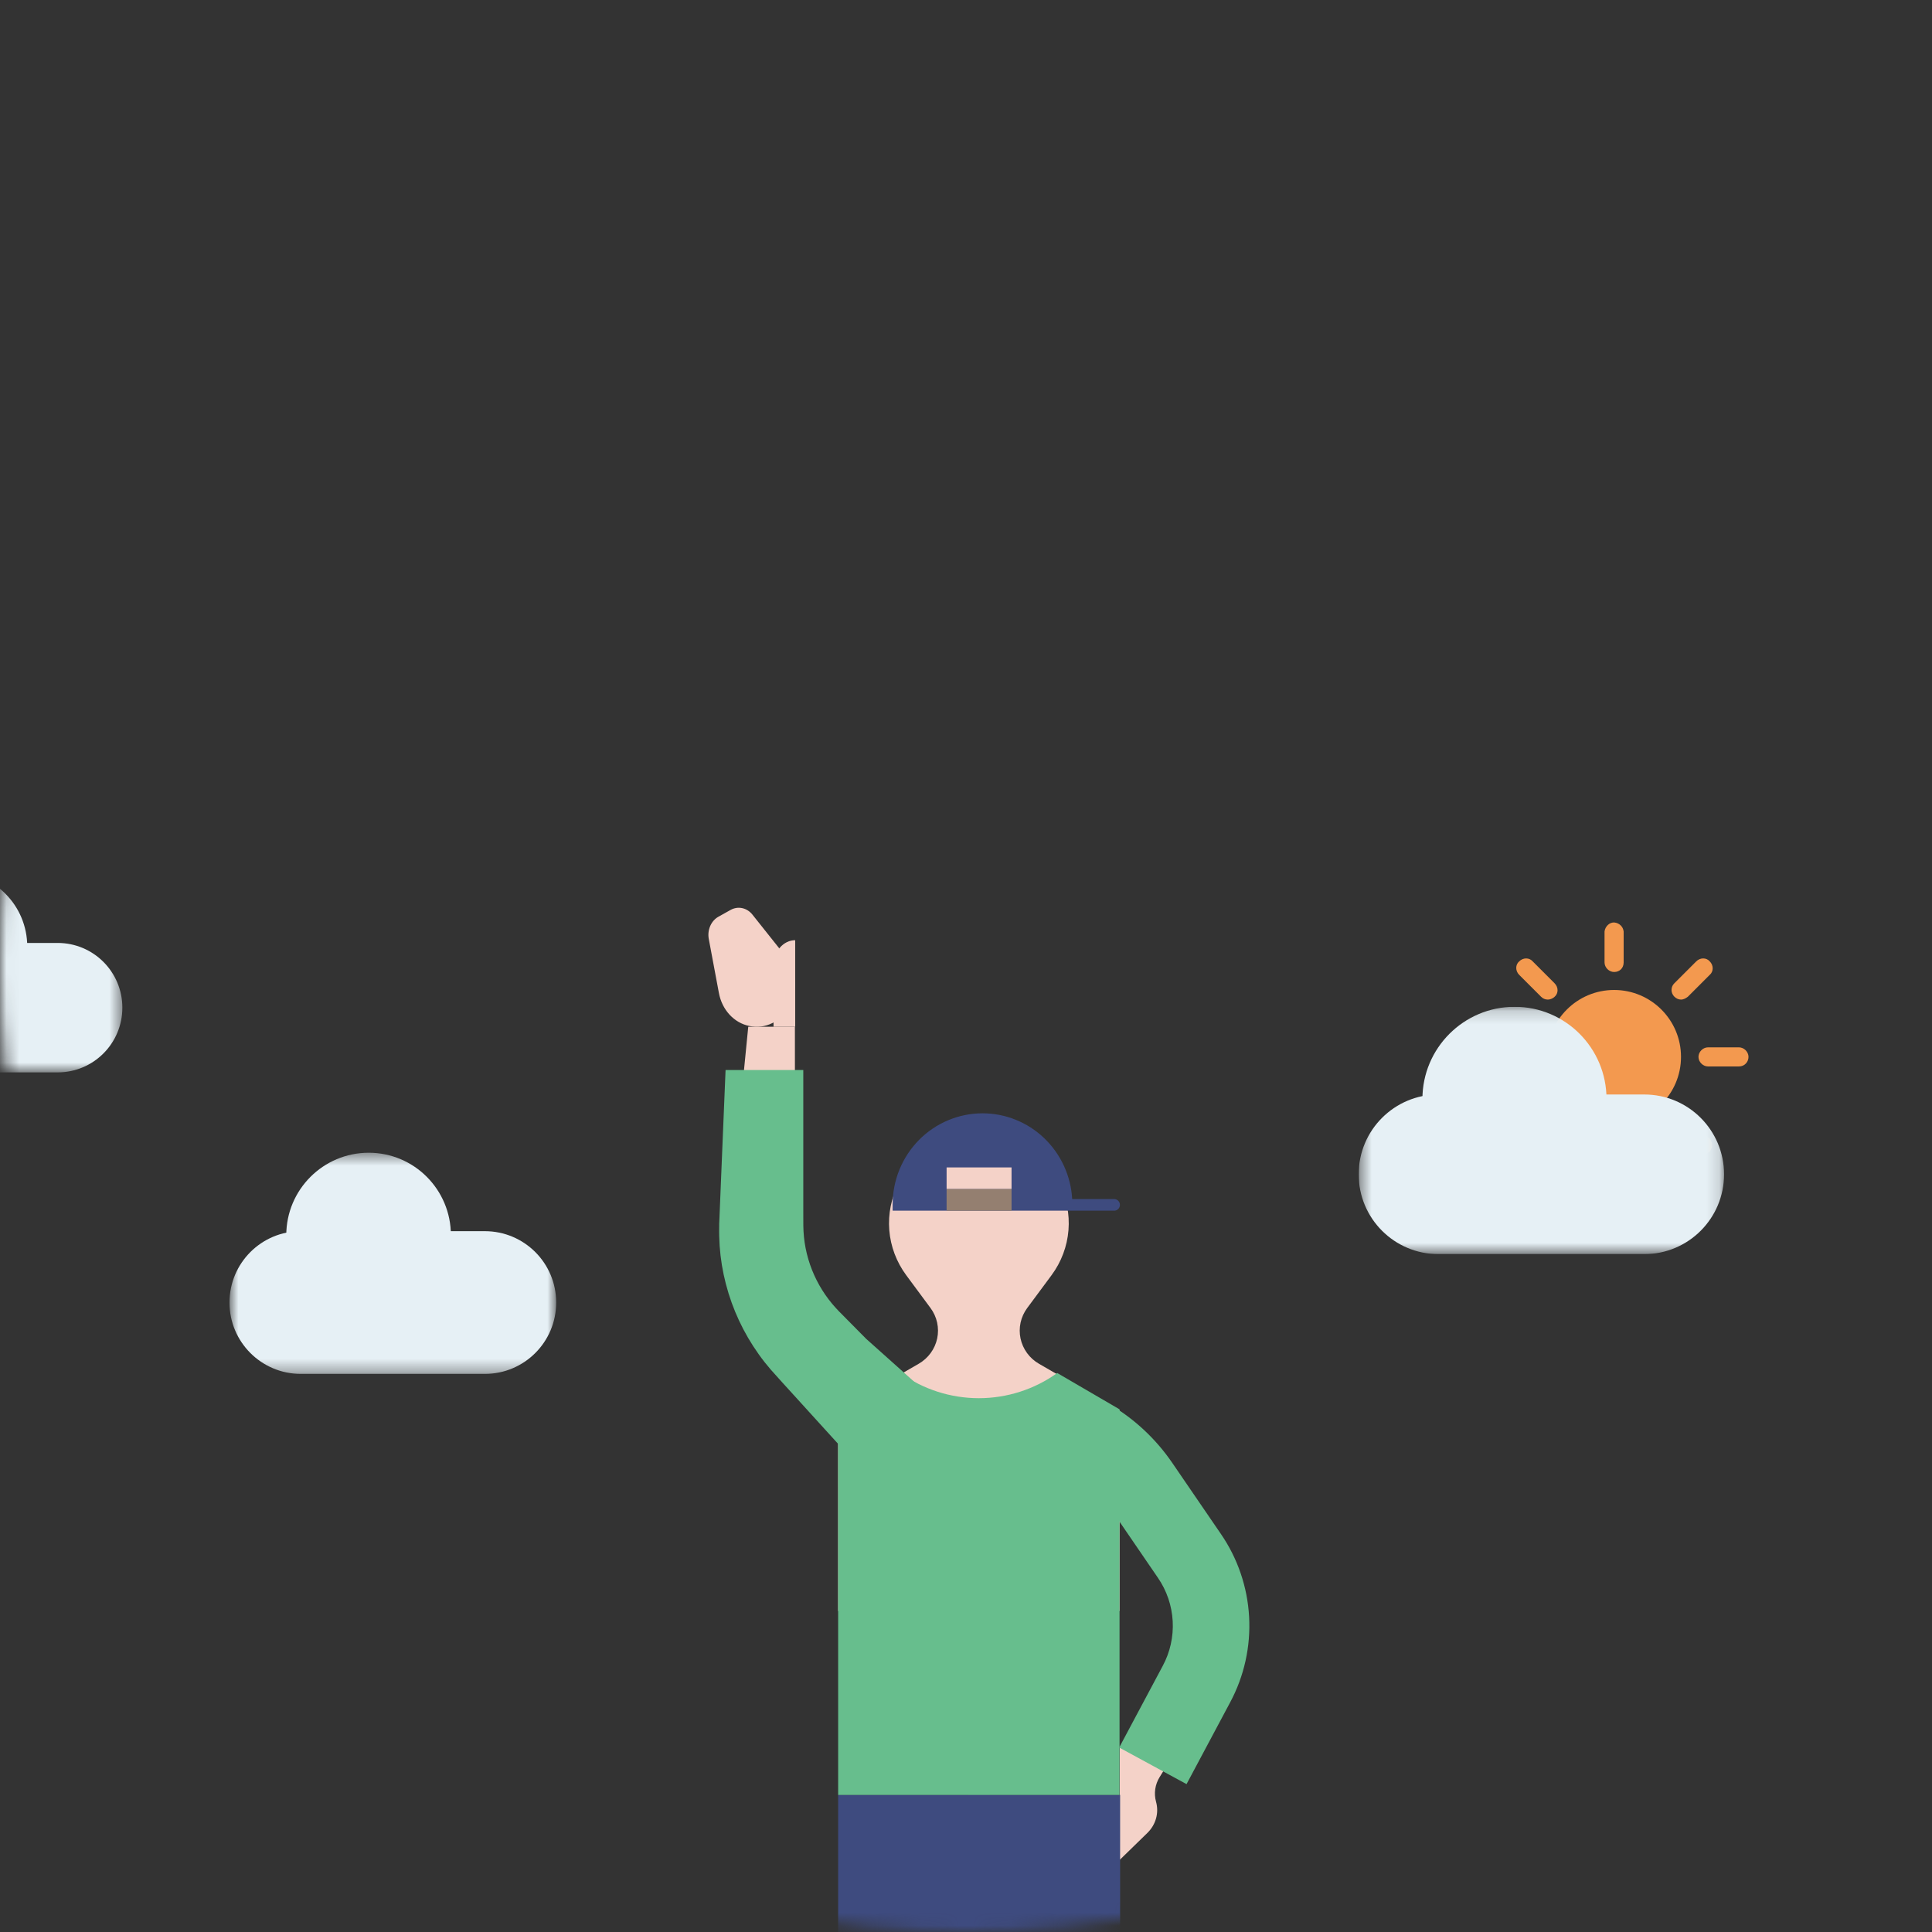
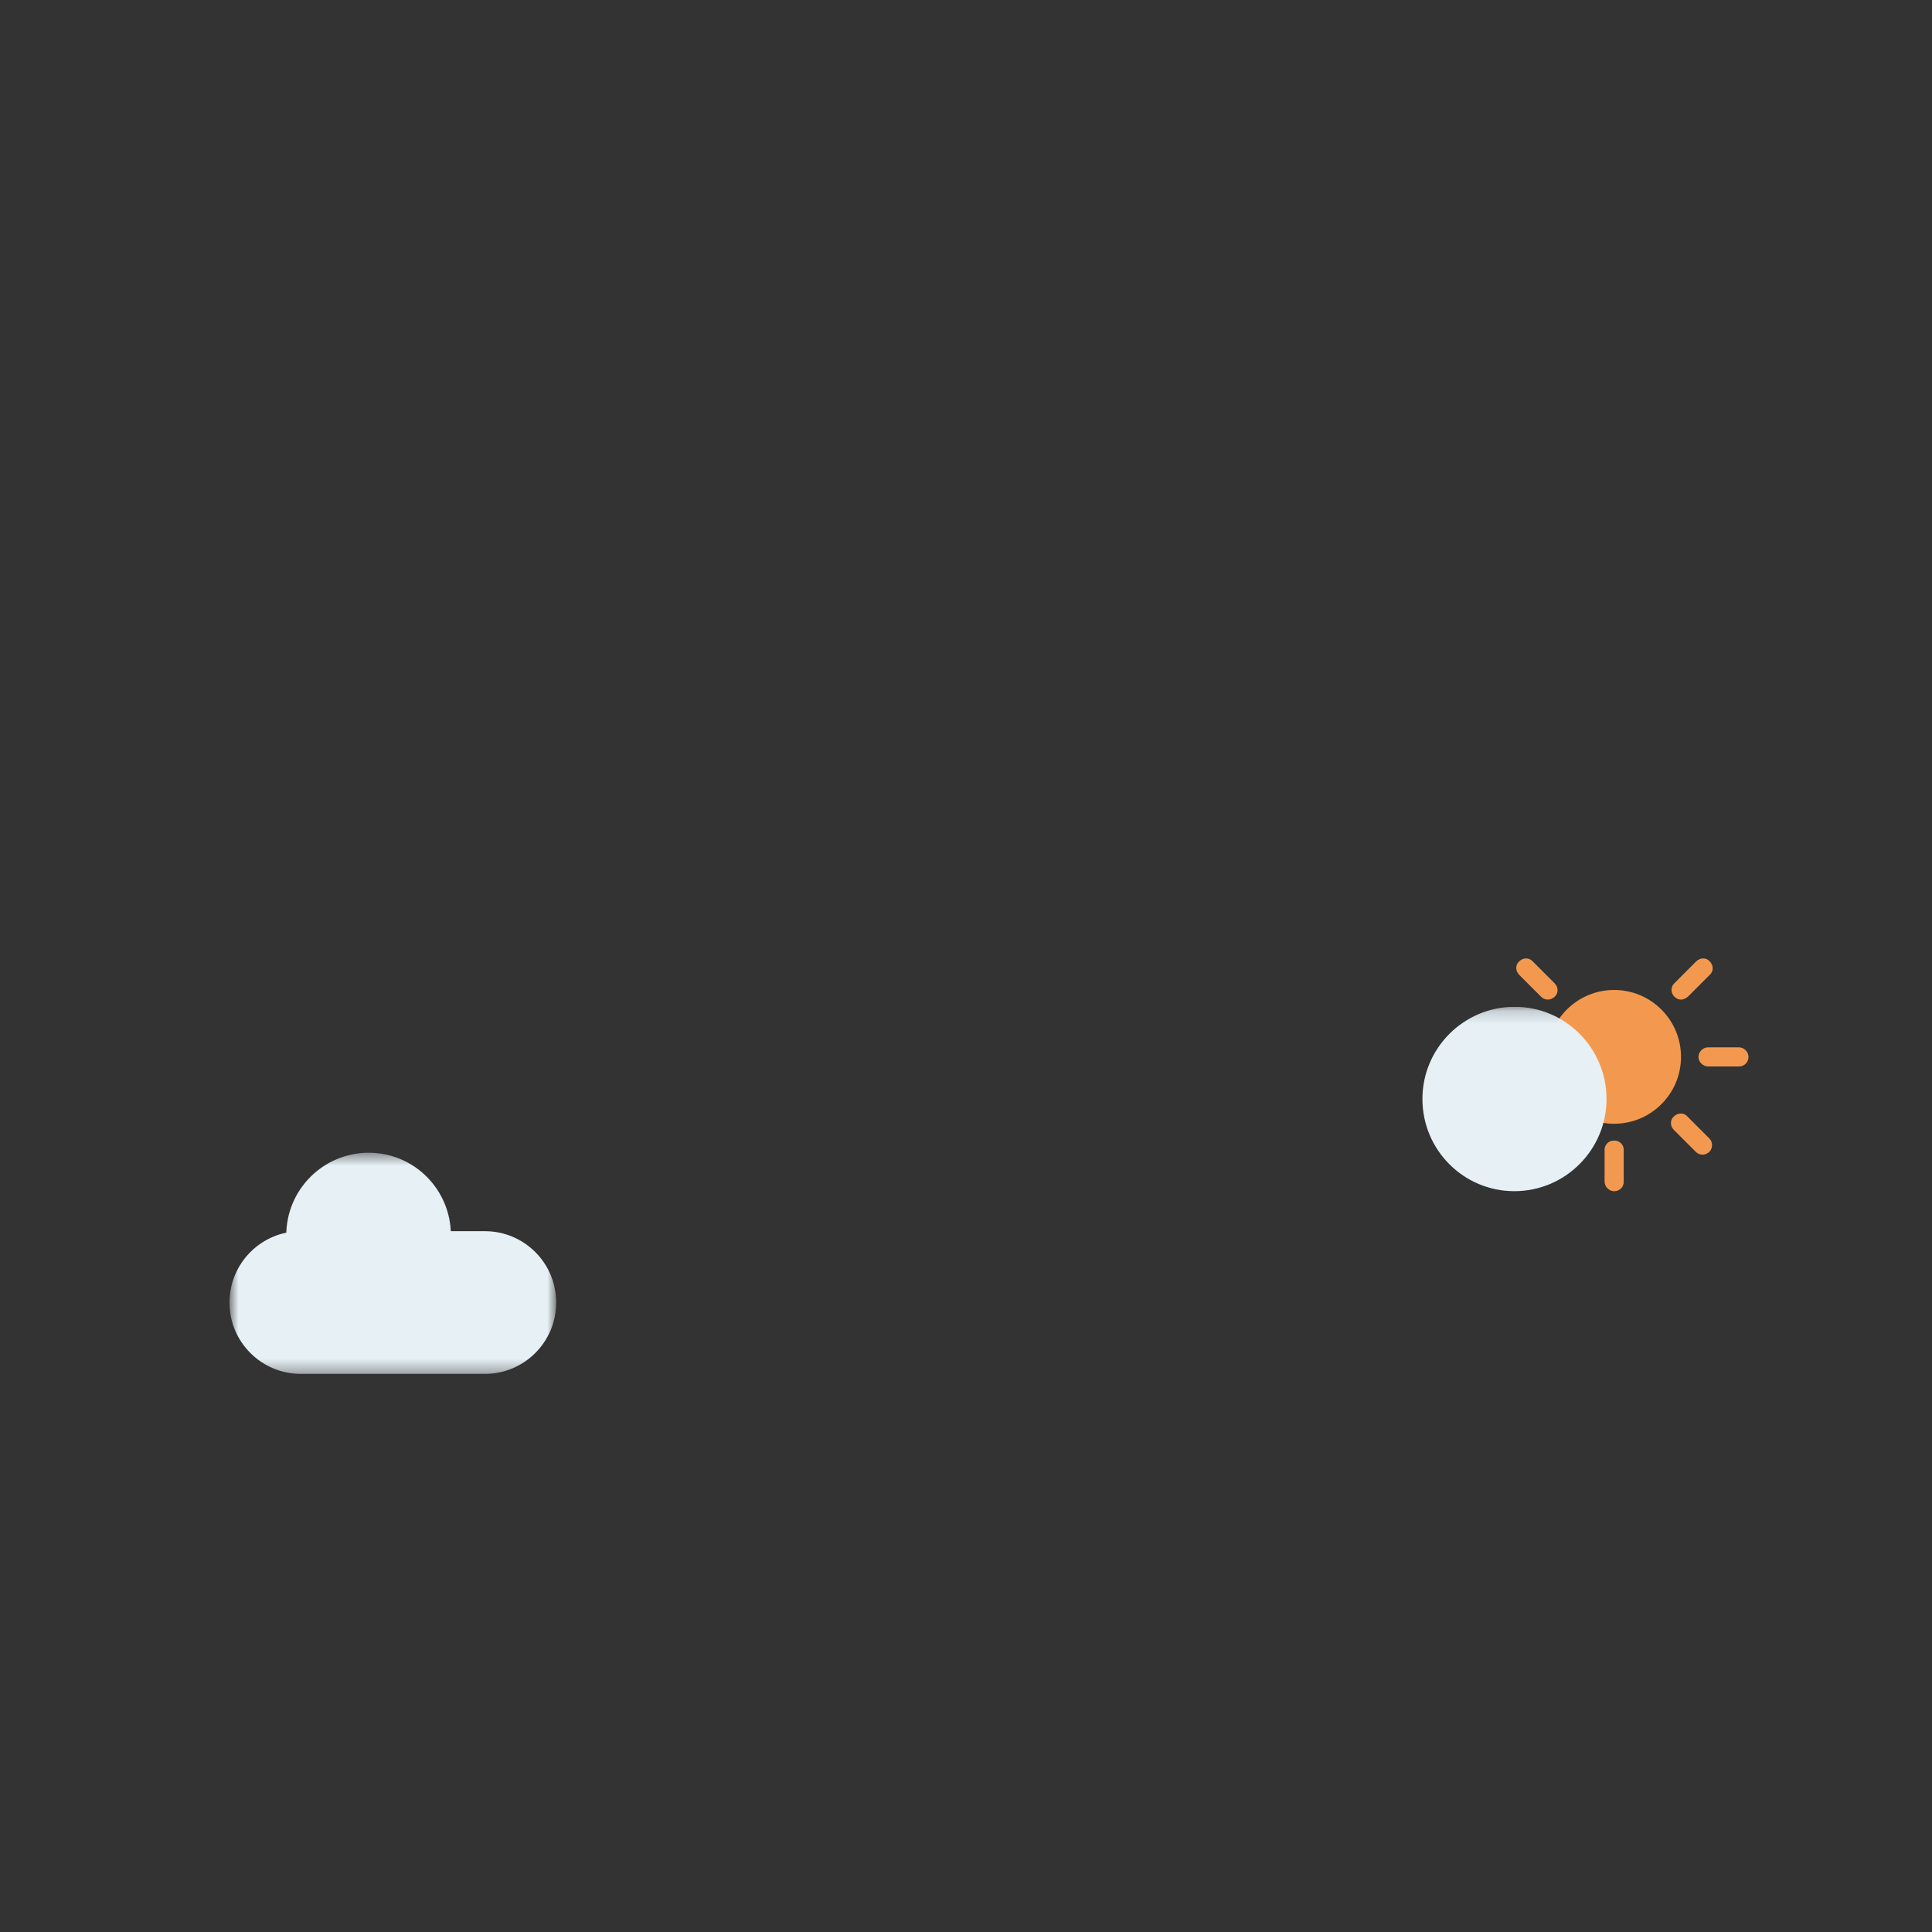
<svg xmlns="http://www.w3.org/2000/svg" width="150" height="150" viewBox="0 0 150 150" fill="none">
  <rect x="0" y="0" width="150" height="150" fill="#333333" stroke="none" />
  <mask id="mask0_872_2179" style="mask-type:alpha" maskUnits="userSpaceOnUse" x="0" y="0" width="150" height="150">
-     <circle cx="75" cy="75" r="75" fill="#EEEB48" />
-   </mask>
+     </mask>
  <g mask="url(#mask0_872_2179)">
    <mask id="mask1_872_2179" style="mask-type:luminance" maskUnits="userSpaceOnUse" x="-14" y="67" width="24" height="17">
      <path d="M-13.5 67.692H9.5V83.262H-13.5V67.692Z" fill="white" />
    </mask>
    <g mask="url(#mask1_872_2179)">
      <path d="M4.475 83.26H-8.475C-11.253 83.26 -13.5 81.013 -13.5 78.235C-13.5 75.457 -11.253 73.21 -8.475 73.21H4.475C7.253 73.21 9.5 75.457 9.5 78.235C9.5 81.013 7.253 83.26 4.475 83.26Z" fill="#E6F0F5" />
      <path d="M2.116 73.496C2.116 76.698 -0.485 79.299 -3.687 79.299C-6.89 79.299 -9.473 76.698 -9.473 73.496C-9.473 70.293 -6.872 67.693 -3.67 67.693C-0.467 67.693 2.116 70.293 2.116 73.496Z" fill="#E6F0F5" />
    </g>
    <path d="M58.094 79.717H61.717V85.597H57.515L58.094 79.717Z" fill="#F4D2C8" />
    <path d="M92.822 133.483L89.031 131.797L86.939 135.72V135.899V144.397L89.076 142.315C89.402 141.998 89.635 141.61 89.754 141.186C89.873 140.762 89.874 140.317 89.756 139.893C89.575 139.239 89.676 138.545 90.04 137.961L92.822 133.483Z" fill="#F4D2C8" />
    <path d="M72.244 101.553C72.494 101.89 72.669 102.274 72.758 102.681C72.847 103.089 72.849 103.51 72.763 103.918C72.676 104.325 72.504 104.711 72.257 105.049C72.009 105.388 71.693 105.672 71.327 105.883L65.072 109.499V125.078H86.921V109.5L80.67 105.885C80.304 105.674 79.987 105.39 79.74 105.052C79.493 104.713 79.321 104.328 79.234 103.92C79.148 103.512 79.149 103.091 79.238 102.684C79.328 102.276 79.503 101.892 79.752 101.555L81.645 99.001C82.401 97.978 82.855 96.77 82.956 95.51C83.058 94.25 82.802 92.987 82.218 91.861C81.633 90.734 80.744 89.788 79.646 89.128C78.549 88.468 77.287 88.118 76 88.118C74.713 88.118 73.451 88.468 72.354 89.128C71.257 89.788 70.367 90.734 69.782 91.861C69.198 92.987 68.943 94.25 69.044 95.51C69.145 96.77 69.599 97.978 70.355 99.001L72.244 101.553Z" fill="#F4D2C8" />
    <path d="M76.284 86.437C78.064 86.438 79.776 87.128 81.07 88.365C82.364 89.603 83.142 91.295 83.245 93.095H86.489C86.549 93.092 86.609 93.103 86.664 93.124C86.72 93.146 86.771 93.179 86.814 93.221C86.858 93.263 86.892 93.314 86.915 93.369C86.939 93.425 86.951 93.485 86.951 93.546C86.951 93.607 86.939 93.667 86.915 93.722C86.892 93.778 86.858 93.829 86.814 93.871C86.771 93.913 86.72 93.946 86.664 93.968C86.609 93.989 86.549 93.999 86.489 93.997H69.303V93.511C69.303 92.582 69.484 91.662 69.835 90.804C70.186 89.946 70.7 89.166 71.348 88.509C71.996 87.852 72.766 87.331 73.613 86.976C74.46 86.62 75.368 86.437 76.284 86.437Z" fill="#3E4B7F" />
    <path d="M78.536 90.638H73.494V92.318H78.536V90.638Z" fill="#F4D2C8" />
    <path d="M78.536 92.32H73.494V94H78.536V92.32Z" fill="#947F70" />
    <path d="M86.966 186.399H78.787L75.201 139.358H86.966V186.399Z" fill="#3E4B7F" />
    <path d="M65.072 186.399H73.25L76.836 139.358H65.072V186.399Z" fill="#3E4B7F" />
    <path d="M65.074 139.36H86.921V109.42L82.083 106.6C80.313 107.871 78.183 108.555 75.997 108.555C73.811 108.555 71.68 107.871 69.91 106.6L65.072 107.524L65.074 139.36Z" fill="#67BE8D" />
    <path d="M92.123 138.519L86.894 135.678L90.275 129.339C90.846 128.276 91.114 127.074 91.048 125.866C90.982 124.659 90.585 123.493 89.901 122.5L86.111 116.96C85.351 115.854 84.364 114.927 83.216 114.243L81.874 113.445L84.886 108.279L86.23 109.076C88.12 110.204 89.747 111.731 90.998 113.553L94.788 119.093C96.096 120.994 96.855 123.223 96.981 125.534C97.108 127.844 96.596 130.145 95.504 132.179L92.123 138.519Z" fill="#67BE8D" />
-     <path d="M65.633 102.313L65.228 101.903L65.128 101.802L65.053 101.722L64.903 101.561C64.704 101.347 64.516 101.122 64.34 100.889C63.627 99.954 63.091 98.896 62.758 97.765C62.591 97.201 62.478 96.622 62.419 96.036C62.392 95.743 62.372 95.45 62.37 95.155L62.367 94.029V83.076H56.333L56.071 89.394L55.88 94.029L55.856 94.609L55.843 94.899L55.837 95.044V95.229C55.826 95.728 55.841 96.227 55.873 96.726C55.942 97.727 56.104 98.718 56.357 99.688C56.866 101.649 57.73 103.498 58.904 105.141C59.196 105.556 59.512 105.953 59.843 106.337L60.708 107.301L62.26 109.008L68.464 115.836L74.321 110.267L67.254 103.951L65.633 102.313Z" fill="#67BE8D" />
    <path d="M56.722 70.647L55.778 71.174C55.5 71.33 55.275 71.585 55.14 71.897C55.005 72.21 54.966 72.564 55.03 72.904L55.814 77.09C55.932 77.731 56.219 78.318 56.639 78.775C57.06 79.232 57.594 79.539 58.172 79.655C58.783 79.791 59.417 79.71 59.985 79.422C60.552 79.135 61.024 78.656 61.333 78.053C61.642 77.451 61.772 76.755 61.706 76.065C61.64 75.375 61.38 74.726 60.964 74.21L58.417 71.009C58.21 70.749 57.931 70.573 57.625 70.507C57.318 70.442 57.001 70.491 56.722 70.647Z" fill="#F4D2C8" />
    <path d="M61.738 72.997V79.717H60.057V74.97C60.057 74.71 60.101 74.454 60.185 74.215C60.27 73.975 60.393 73.758 60.549 73.575C60.706 73.391 60.891 73.246 61.095 73.147C61.299 73.048 61.517 72.997 61.738 72.997Z" fill="#F4D2C8" />
  </g>
  <mask id="mask2_872_2179" style="mask-type:luminance" maskUnits="userSpaceOnUse" x="17" y="89" width="27" height="18">
    <path d="M17.818 89.498H43.182V106.668H17.818V89.498Z" fill="white" />
  </mask>
  <g mask="url(#mask2_872_2179)">
    <path d="M37.641 106.67H23.359C20.296 106.67 17.818 104.192 17.818 101.129C17.818 98.066 20.296 95.588 23.359 95.588H37.641C40.704 95.588 43.182 98.066 43.182 101.129C43.182 104.192 40.704 106.67 37.641 106.67Z" fill="#E6F0F5" />
    <path d="M35.007 95.898C35.007 99.429 32.139 102.297 28.607 102.297C25.076 102.297 22.227 99.429 22.227 95.898C22.227 92.367 25.095 89.498 28.627 89.498C32.158 89.498 35.007 92.367 35.007 95.898Z" fill="#E6F0F5" />
  </g>
  <path d="M125.319 87.248C128.188 87.248 130.513 84.922 130.513 82.054C130.513 79.186 128.188 76.861 125.319 76.861C122.451 76.861 120.126 79.186 120.126 82.054C120.126 84.922 122.451 87.248 125.319 87.248Z" fill="#F3994F" />
-   <path d="M125.318 75.465C124.925 75.465 124.576 75.116 124.576 74.723V72.323C124.62 71.93 124.969 71.581 125.362 71.625C125.711 71.668 126.016 71.93 126.06 72.323V74.723C126.06 75.159 125.755 75.465 125.318 75.465Z" fill="#F3994F" />
  <path d="M125.322 92.486C124.929 92.486 124.58 92.137 124.58 91.744V89.344C124.537 88.951 124.842 88.558 125.279 88.558C125.671 88.515 126.064 88.82 126.064 89.257V89.388V91.788C126.064 92.137 125.759 92.486 125.322 92.486Z" fill="#F3994F" />
  <path d="M118.038 82.799H115.637C115.245 82.799 114.896 82.45 114.896 82.057C114.896 81.664 115.245 81.315 115.637 81.315H118.038C118.431 81.315 118.78 81.664 118.78 82.057C118.78 82.45 118.431 82.799 118.038 82.799Z" fill="#F3994F" />
  <path d="M135.011 82.799H132.611C132.218 82.799 131.869 82.45 131.869 82.057C131.869 81.664 132.218 81.315 132.611 81.315H135.011C135.404 81.315 135.753 81.664 135.753 82.057C135.753 82.45 135.448 82.799 135.011 82.799Z" fill="#F3994F" />
  <path d="M118.473 89.649C118.254 89.649 118.08 89.562 117.949 89.431C117.643 89.126 117.643 88.645 117.949 88.384L119.651 86.682C119.956 86.376 120.436 86.376 120.698 86.682C121.004 86.987 121.004 87.467 120.698 87.729L118.996 89.431C118.865 89.562 118.691 89.649 118.473 89.649Z" fill="#F3994F" />
  <path d="M130.518 77.608C130.125 77.608 129.776 77.259 129.776 76.866C129.776 76.648 129.863 76.474 129.994 76.343L131.696 74.641C132.002 74.335 132.482 74.335 132.744 74.641C133.049 74.946 133.049 75.426 132.744 75.688L131.042 77.39C130.867 77.521 130.693 77.608 130.518 77.608Z" fill="#F3994F" />
  <path d="M132.186 89.649C131.968 89.649 131.794 89.562 131.663 89.431L129.961 87.729C129.655 87.424 129.655 86.944 129.961 86.682C130.266 86.376 130.746 86.376 131.008 86.682L132.71 88.384C133.015 88.689 132.972 89.169 132.71 89.431C132.579 89.562 132.361 89.649 132.186 89.649Z" fill="#F3994F" />
  <path d="M120.176 77.608C119.957 77.608 119.783 77.521 119.652 77.39L117.95 75.688C117.644 75.383 117.644 74.903 117.95 74.641C118.255 74.335 118.735 74.335 118.997 74.641L120.699 76.343C121.005 76.648 121.005 77.128 120.699 77.39C120.568 77.521 120.35 77.608 120.176 77.608Z" fill="#F3994F" />
  <g clip-path="url(#clip0_872_2179)">
    <mask id="mask3_872_2179" style="mask-type:luminance" maskUnits="userSpaceOnUse" x="105" y="78" width="29" height="20">
      <path d="M105.487 78.168H133.855V97.37H105.487V78.168Z" fill="white" />
    </mask>
    <g mask="url(#mask3_872_2179)">
-       <path d="M127.658 97.37H111.685C108.259 97.37 105.487 94.599 105.487 91.173C105.487 87.747 108.259 84.976 111.685 84.976H127.658C131.084 84.976 133.855 87.747 133.855 91.173C133.855 94.599 131.084 97.37 127.658 97.37Z" fill="#E6F0F5" />
      <path d="M124.73 85.325C124.73 89.275 121.522 92.482 117.572 92.482C113.623 92.482 110.437 89.275 110.437 85.325C110.437 81.376 113.645 78.168 117.594 78.168C121.544 78.168 124.73 81.376 124.73 85.325Z" fill="#E6F0F5" />
    </g>
  </g>
  <defs>
    <clipPath id="clip0_872_2179">
      <rect width="28.367" height="19.201" fill="white" transform="translate(105.5 78.169)" />
    </clipPath>
  </defs>
</svg>